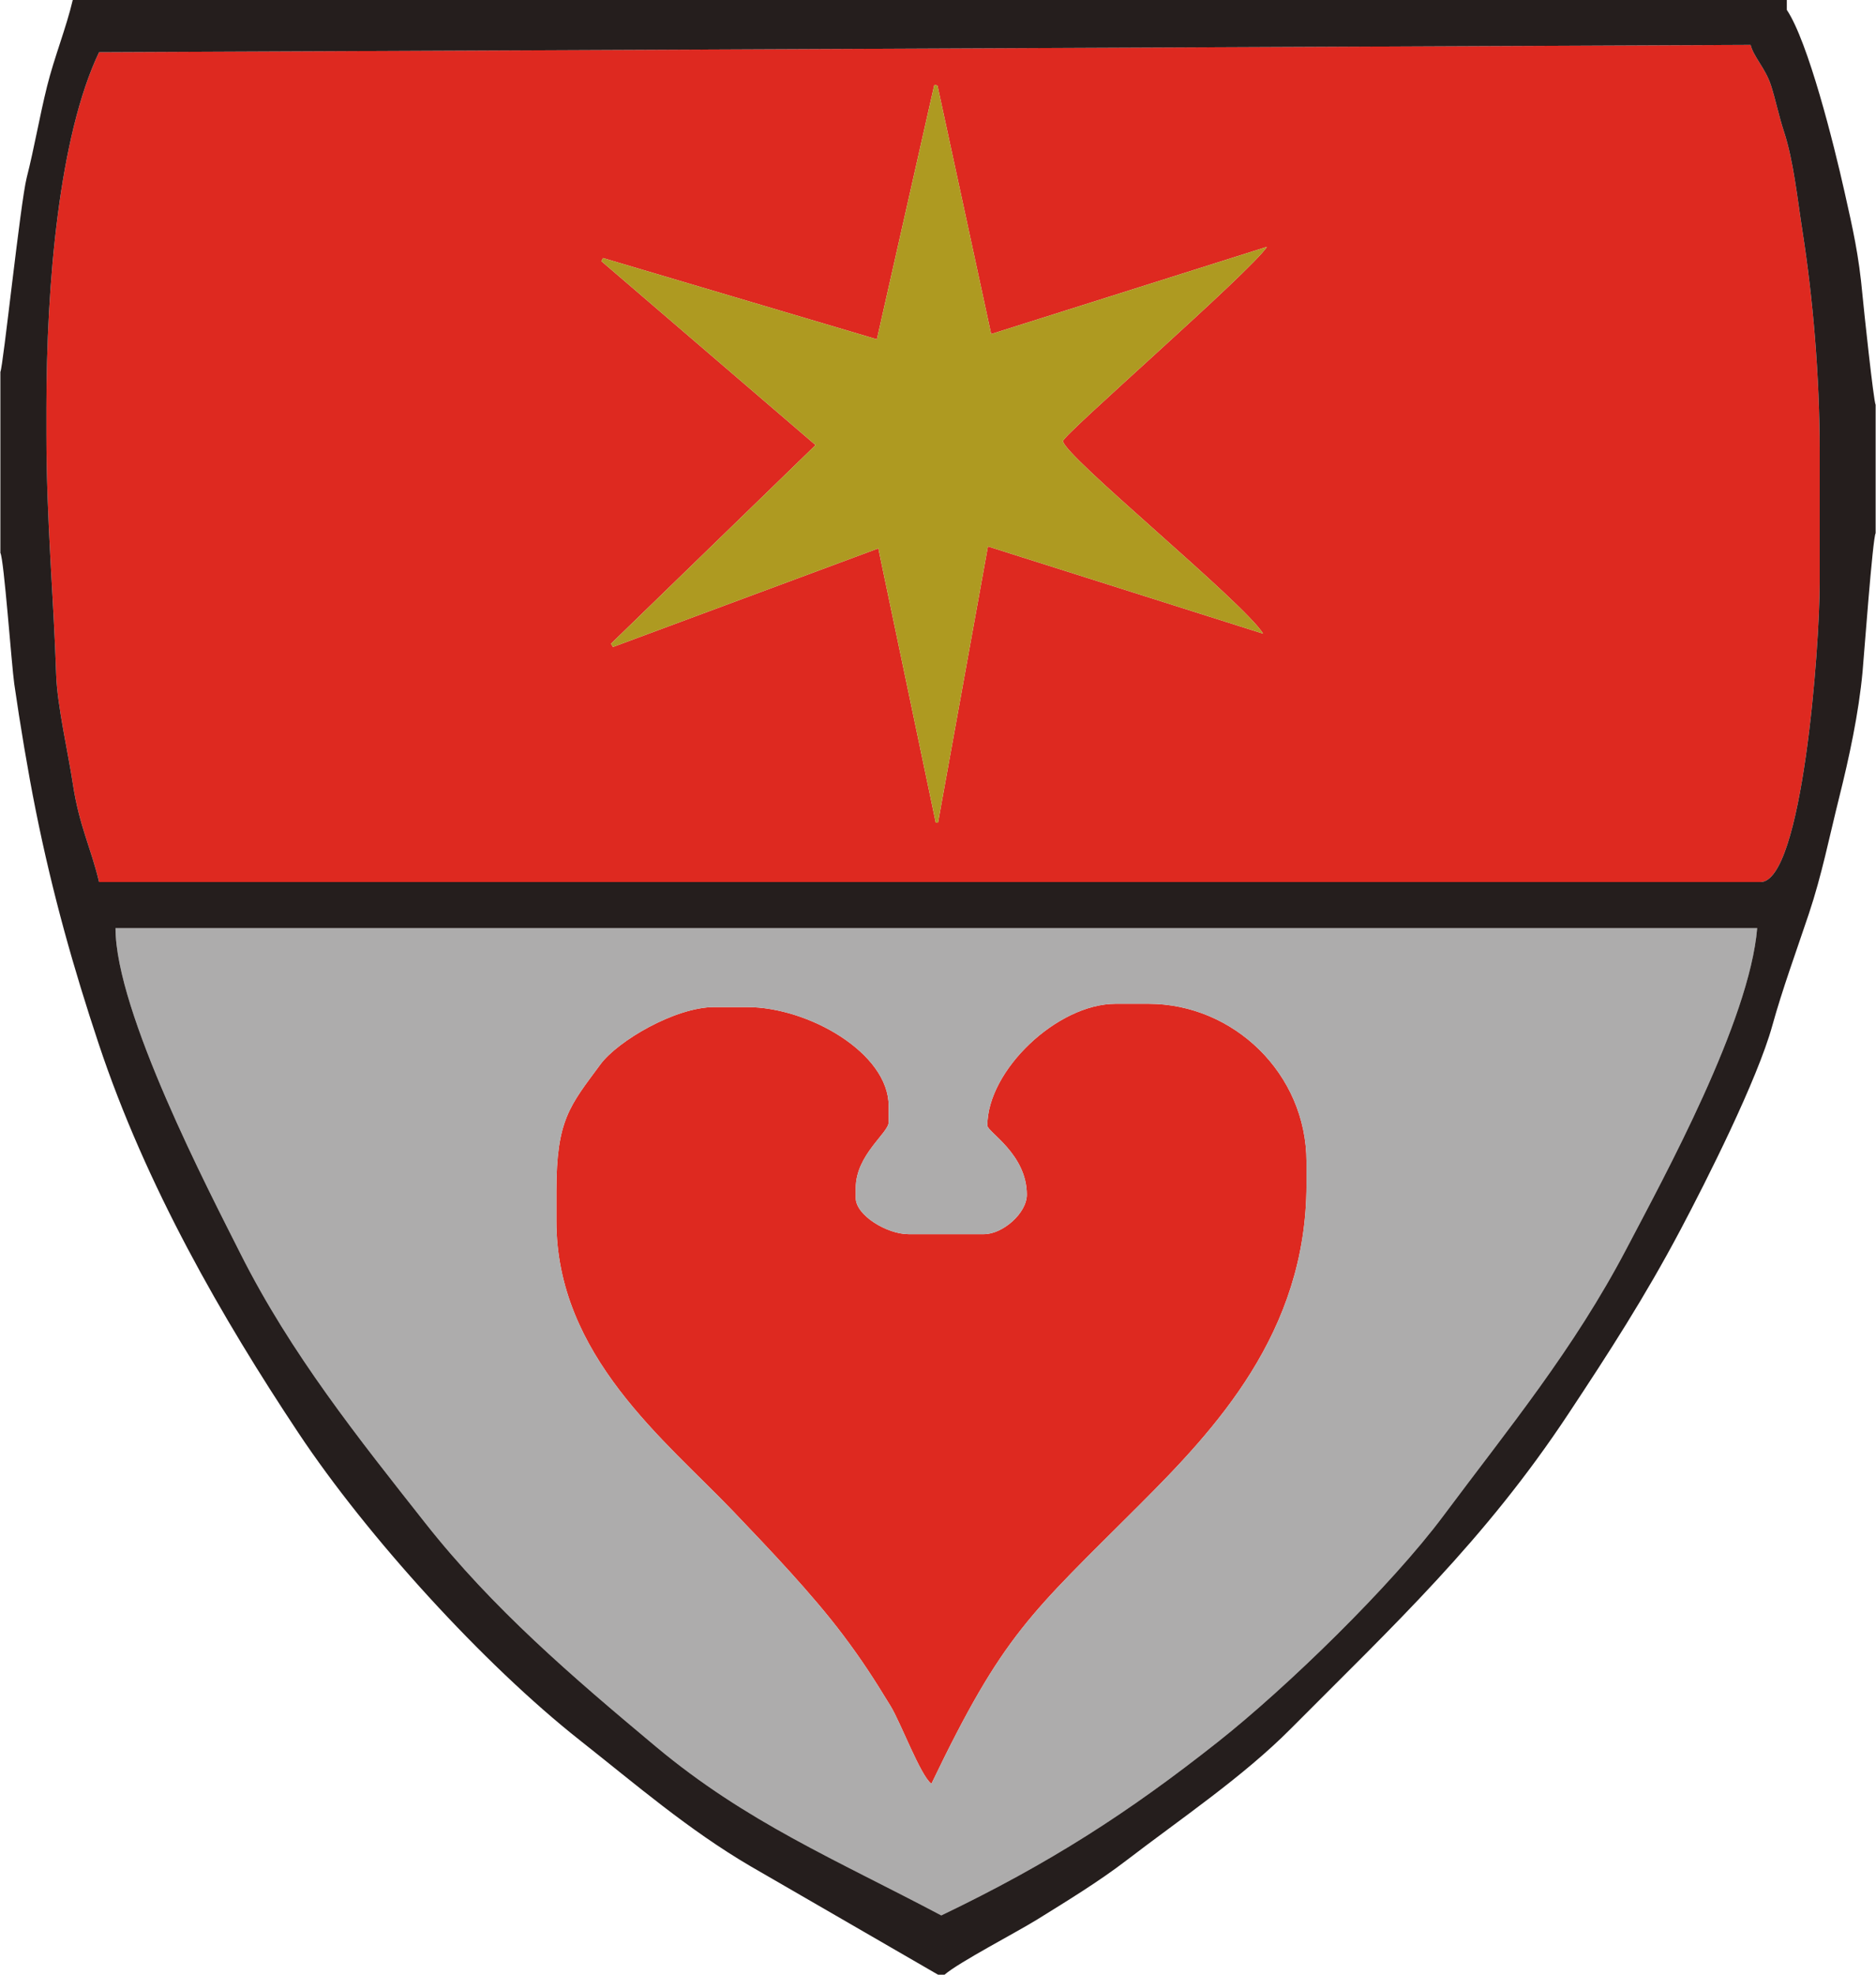
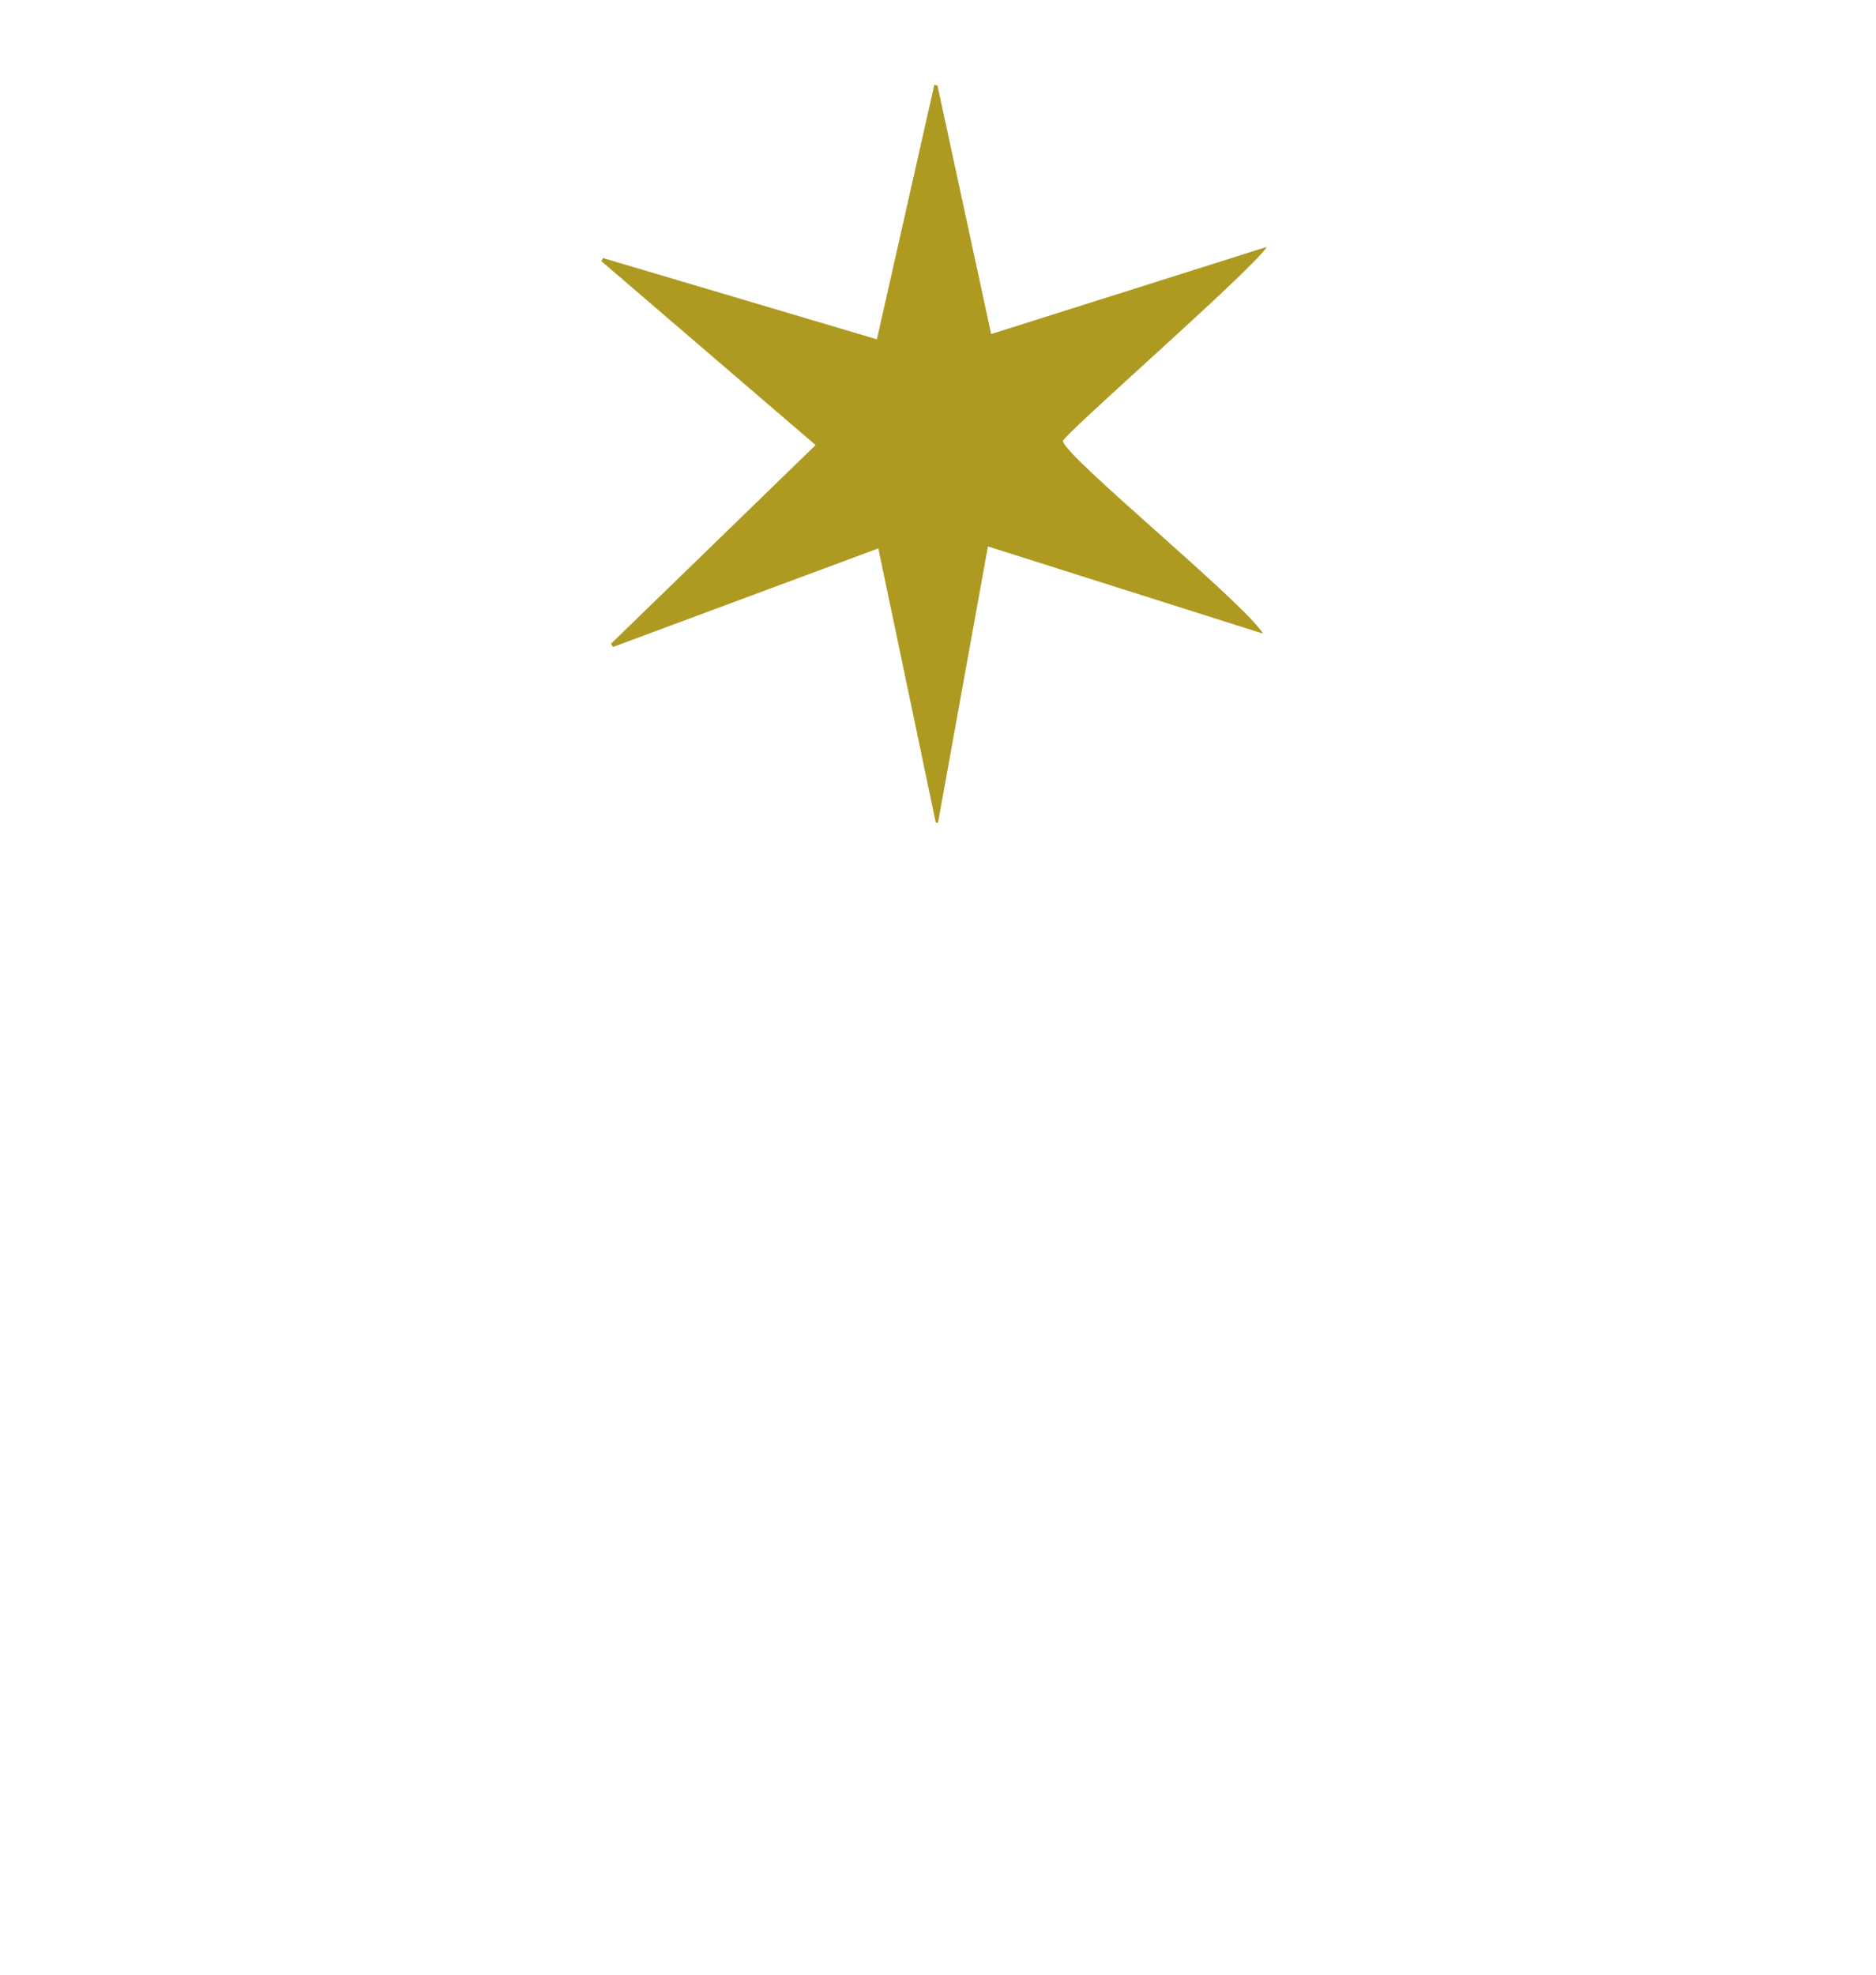
<svg xmlns="http://www.w3.org/2000/svg" xml:space="preserve" width="1417px" height="1491px" style="shape-rendering:geometricPrecision; text-rendering:geometricPrecision; image-rendering:optimizeQuality; fill-rule:evenodd; clip-rule:evenodd" viewBox="0 0 1370.96 1443.11">
  <defs>
    <style type="text/css">
   
    .fil3 {fill:#251E1D}
    .fil2 {fill:#ADACAC}
    .fil1 {fill:#AE9A21}
    .fil0 {fill:#DE2920}
   
  </style>
  </defs>
  <g id="Ebene_x0020_1">
    <g id="_82101240">
-       <path id="_81148456" class="fil0" d="M776.874 322.295c0,10.344 132.259,117.909 146.296,140.8l-201.193 -63.756 -36.5 201.957 -1.65 -0.162 -41.978 -200.367 -193.967 72.046 -1.456 -2.373 149.57 -145.17 -156.591 -134.395 1.175 -2.293 200.227 59.385 41.991 -186.036 2.323 0.682 39.224 181.517 201.651 -63.741c-12.365,18.465 -149.123,137.421 -149.123,141.907zm-704.721 -284.132c-29.195,61.169 -38.481,169.433 -38.481,260.08l0 19.242c0,62.57 5.285,118.809 7.133,175.66 0.724,22.243 8.906,57.884 12.115,79.283 4.699,31.342 13.452,47.343 19.235,72.162l1214.62 0c30.618,0 43.293,-171.545 43.293,-218.872l0 -96.207c0,-54.284 -4.969,-111.989 -12.596,-160.578 -3.768,-24.009 -6.556,-51.69 -13.602,-72.984 -3.659,-11.057 -6.133,-23.472 -9.499,-33.795 -3.979,-12.204 -12.755,-20.775 -14.816,-29.358l-1207.4 5.367z" />
      <path id="_42962904" class="fil1" d="M776.874 322.295c0,-4.486 136.758,-123.442 149.123,-141.907l-201.651 63.741 -39.224 -181.517 -2.323 -0.682 -41.991 186.036 -200.227 -59.385 -1.175 2.293 156.591 134.395 -149.57 145.17 1.456 2.373 193.967 -72.046 41.978 200.367 1.65 0.162 36.5 -201.957 201.193 63.756c-14.037,-22.891 -146.296,-130.456 -146.296,-140.8z" />
-       <path id="_44009072" class="fil0" d="M721.557 822.574c0,4.651 28.861,20.845 28.861,50.509 0,13.586 -17.714,28.863 -31.268,28.863l-55.319 0c-15.572,0 -38.483,-13.764 -38.483,-26.457l0 -7.215c0,-24.309 24.051,-40.285 24.051,-48.104l0 -12.026c0,-38.632 -58.744,-72.156 -103.422,-72.156l-24.052 0c-28.767,0 -70.758,24.947 -83.224,41.845 -22.471,30.459 -32.224,40.517 -32.224,92.845l0 21.646c0,98.509 79.855,160.367 129.334,212.204 26.305,27.558 57.663,60.341 80.318,90.45 13.653,18.148 22.429,31.73 34.718,51.869 7.445,12.199 21.871,50.938 29.822,56.765 52.738,-109.91 72.236,-123.954 152.125,-203.843 54.946,-54.947 122.067,-125.665 122.067,-233.901l0 -16.837c0,-64.463 -53.386,-115.448 -115.449,-115.448l-24.051 0c-42.707,0 -93.802,48.641 -93.802,88.992z" />
-       <path id="_82357488" class="fil2" d="M721.557 822.574c0,-40.351 51.095,-88.992 93.802,-88.992l24.051 0c62.063,0 115.449,50.985 115.449,115.448l0 16.837c0,108.236 -67.121,178.954 -122.067,233.901 -79.889,79.889 -99.387,93.933 -152.125,203.843 -7.95,-5.826 -22.377,-44.566 -29.822,-56.765 -12.289,-20.14 -21.064,-33.721 -34.718,-51.869 -22.654,-30.11 -54.012,-62.892 -80.318,-90.45 -49.479,-51.837 -129.334,-113.695 -129.334,-212.204l0 -21.646c0,-52.328 9.753,-62.386 32.224,-92.845 12.466,-16.898 54.457,-41.845 83.224,-41.845l24.052 0c44.679,0 103.422,33.524 103.422,72.156l0 12.026c0,7.819 -24.051,23.794 -24.051,48.104l0 7.215c0,12.693 22.912,26.457 38.483,26.457l55.319 0c13.554,0 31.268,-15.277 31.268,-28.863 0,-29.664 -28.861,-45.857 -28.861,-50.509zm-33.673 577.245c79.201,-38.003 136.885,-75.147 202.482,-127.028 50.205,-39.706 126.376,-113.753 164.551,-164.961 47.871,-64.217 95.184,-121.407 134.034,-195.477 27.678,-52.77 89.766,-166.143 95.419,-234.091l-1200.19 0c0,61.104 68.225,191.975 91.43,238.081 36.741,72.995 86.334,134.989 135.104,196.813 49.279,62.467 107.518,112.34 168.574,163.34 66.026,55.15 131.026,82.279 208.594,123.323z" />
-       <path id="_82357656" class="fil3" d="M687.884 1399.82c-77.567,-41.044 -142.567,-68.173 -208.594,-123.323 -61.056,-51 -119.296,-100.873 -168.574,-163.34 -48.77,-61.824 -98.363,-123.818 -135.104,-196.813 -23.205,-46.105 -91.43,-176.976 -91.43,-238.081l1200.19 0c-5.654,67.948 -67.741,181.321 -95.419,234.091 -38.85,74.07 -86.162,131.26 -134.034,195.477 -38.174,51.208 -114.346,125.255 -164.551,164.961 -65.597,51.88 -123.281,89.025 -202.482,127.028zm591.671 -1367.02c2.061,8.583 10.837,17.154 14.816,29.358 3.366,10.323 5.84,22.738 9.499,33.795 7.046,21.294 9.834,48.975 13.602,72.984 7.627,48.589 12.596,106.294 12.596,160.578l0 96.207c0,47.326 -12.675,218.872 -43.293,218.872l-1214.62 0c-5.783,-24.818 -14.536,-40.82 -19.235,-72.162 -3.209,-21.399 -11.391,-57.04 -12.115,-79.283 -1.848,-56.851 -7.133,-113.09 -7.133,-175.66l0 -19.242c0,-90.647 9.286,-198.911 38.481,-260.08l1207.4 -5.367zm-1279.55 238.991l0 132.284c2.585,4.074 8.285,82.754 10.148,95.681 4.271,29.647 10.019,64.146 15.717,92.517 12.399,61.755 27.858,116.021 45.981,170.486 34.554,103.843 90.312,200.639 146.065,284.464 50.454,75.857 135.52,169.199 205.849,224.679 40.557,31.995 79.133,65.285 124.556,91.91 11.647,6.827 137.034,79.13 137.162,79.305l4.811 0c10.4,-9.041 52.321,-30.79 67.826,-40.407 21.77,-13.501 45.111,-27.767 65.12,-43.114 40.094,-30.751 85.143,-61.014 120.197,-96.27 75.874,-76.31 141.423,-137.205 202.883,-230.051 29.719,-44.894 56.044,-85.586 81.958,-134.507 19.111,-36.077 56.158,-109.531 67.164,-149.304 7.274,-26.287 17.596,-54.503 26.662,-81.571 9.544,-28.496 14.939,-56.069 22.384,-85.849 6.846,-27.38 14.12,-60.586 16.926,-91.309 1.015,-11.114 7.394,-97.698 9.547,-101.091l0 -93.802c-1.483,-2.337 -8.835,-71.556 -9.547,-79.444 -2.747,-30.386 -7.163,-49.197 -13.129,-75.864 -8.024,-35.872 -26.674,-110.032 -42.264,-133.314l0 -7.215 -1253.1 0c-4.678,20.078 -13.522,41.918 -18.761,63.014 -5.58,22.467 -9.278,44.706 -14.912,66.865 -4.566,17.959 -17.292,138.835 -19.241,141.907z" />
    </g>
  </g>
</svg>